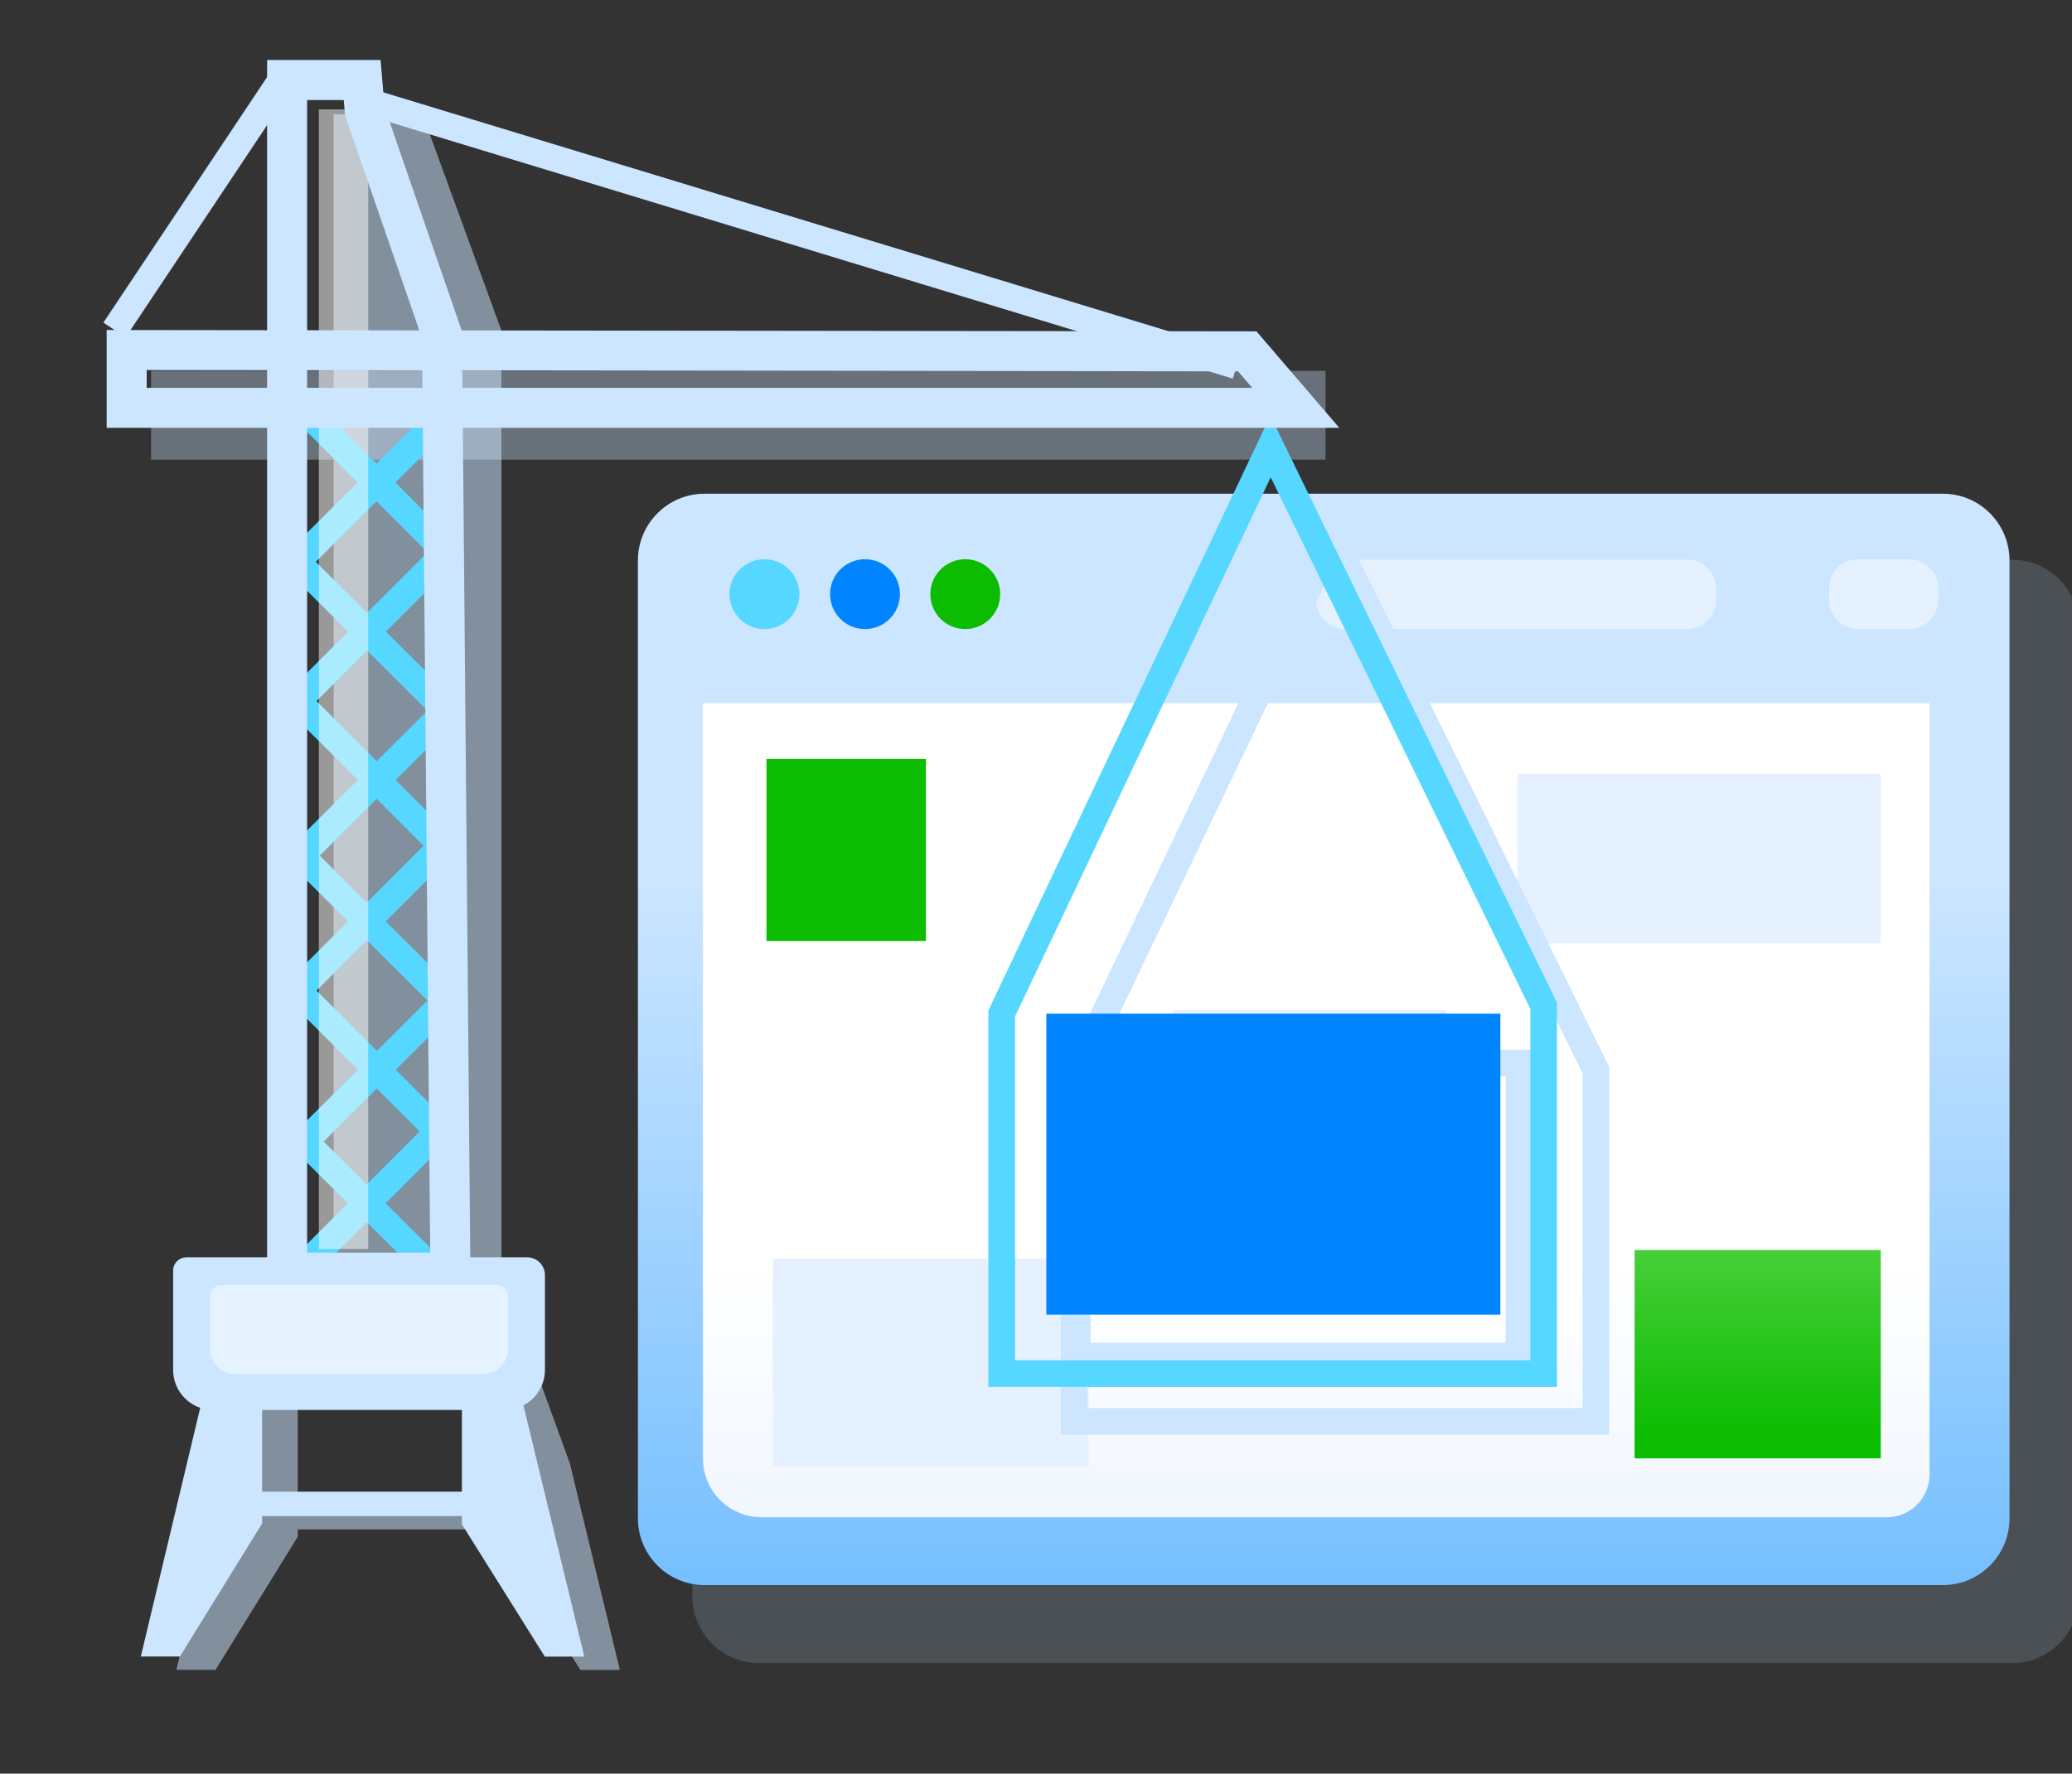
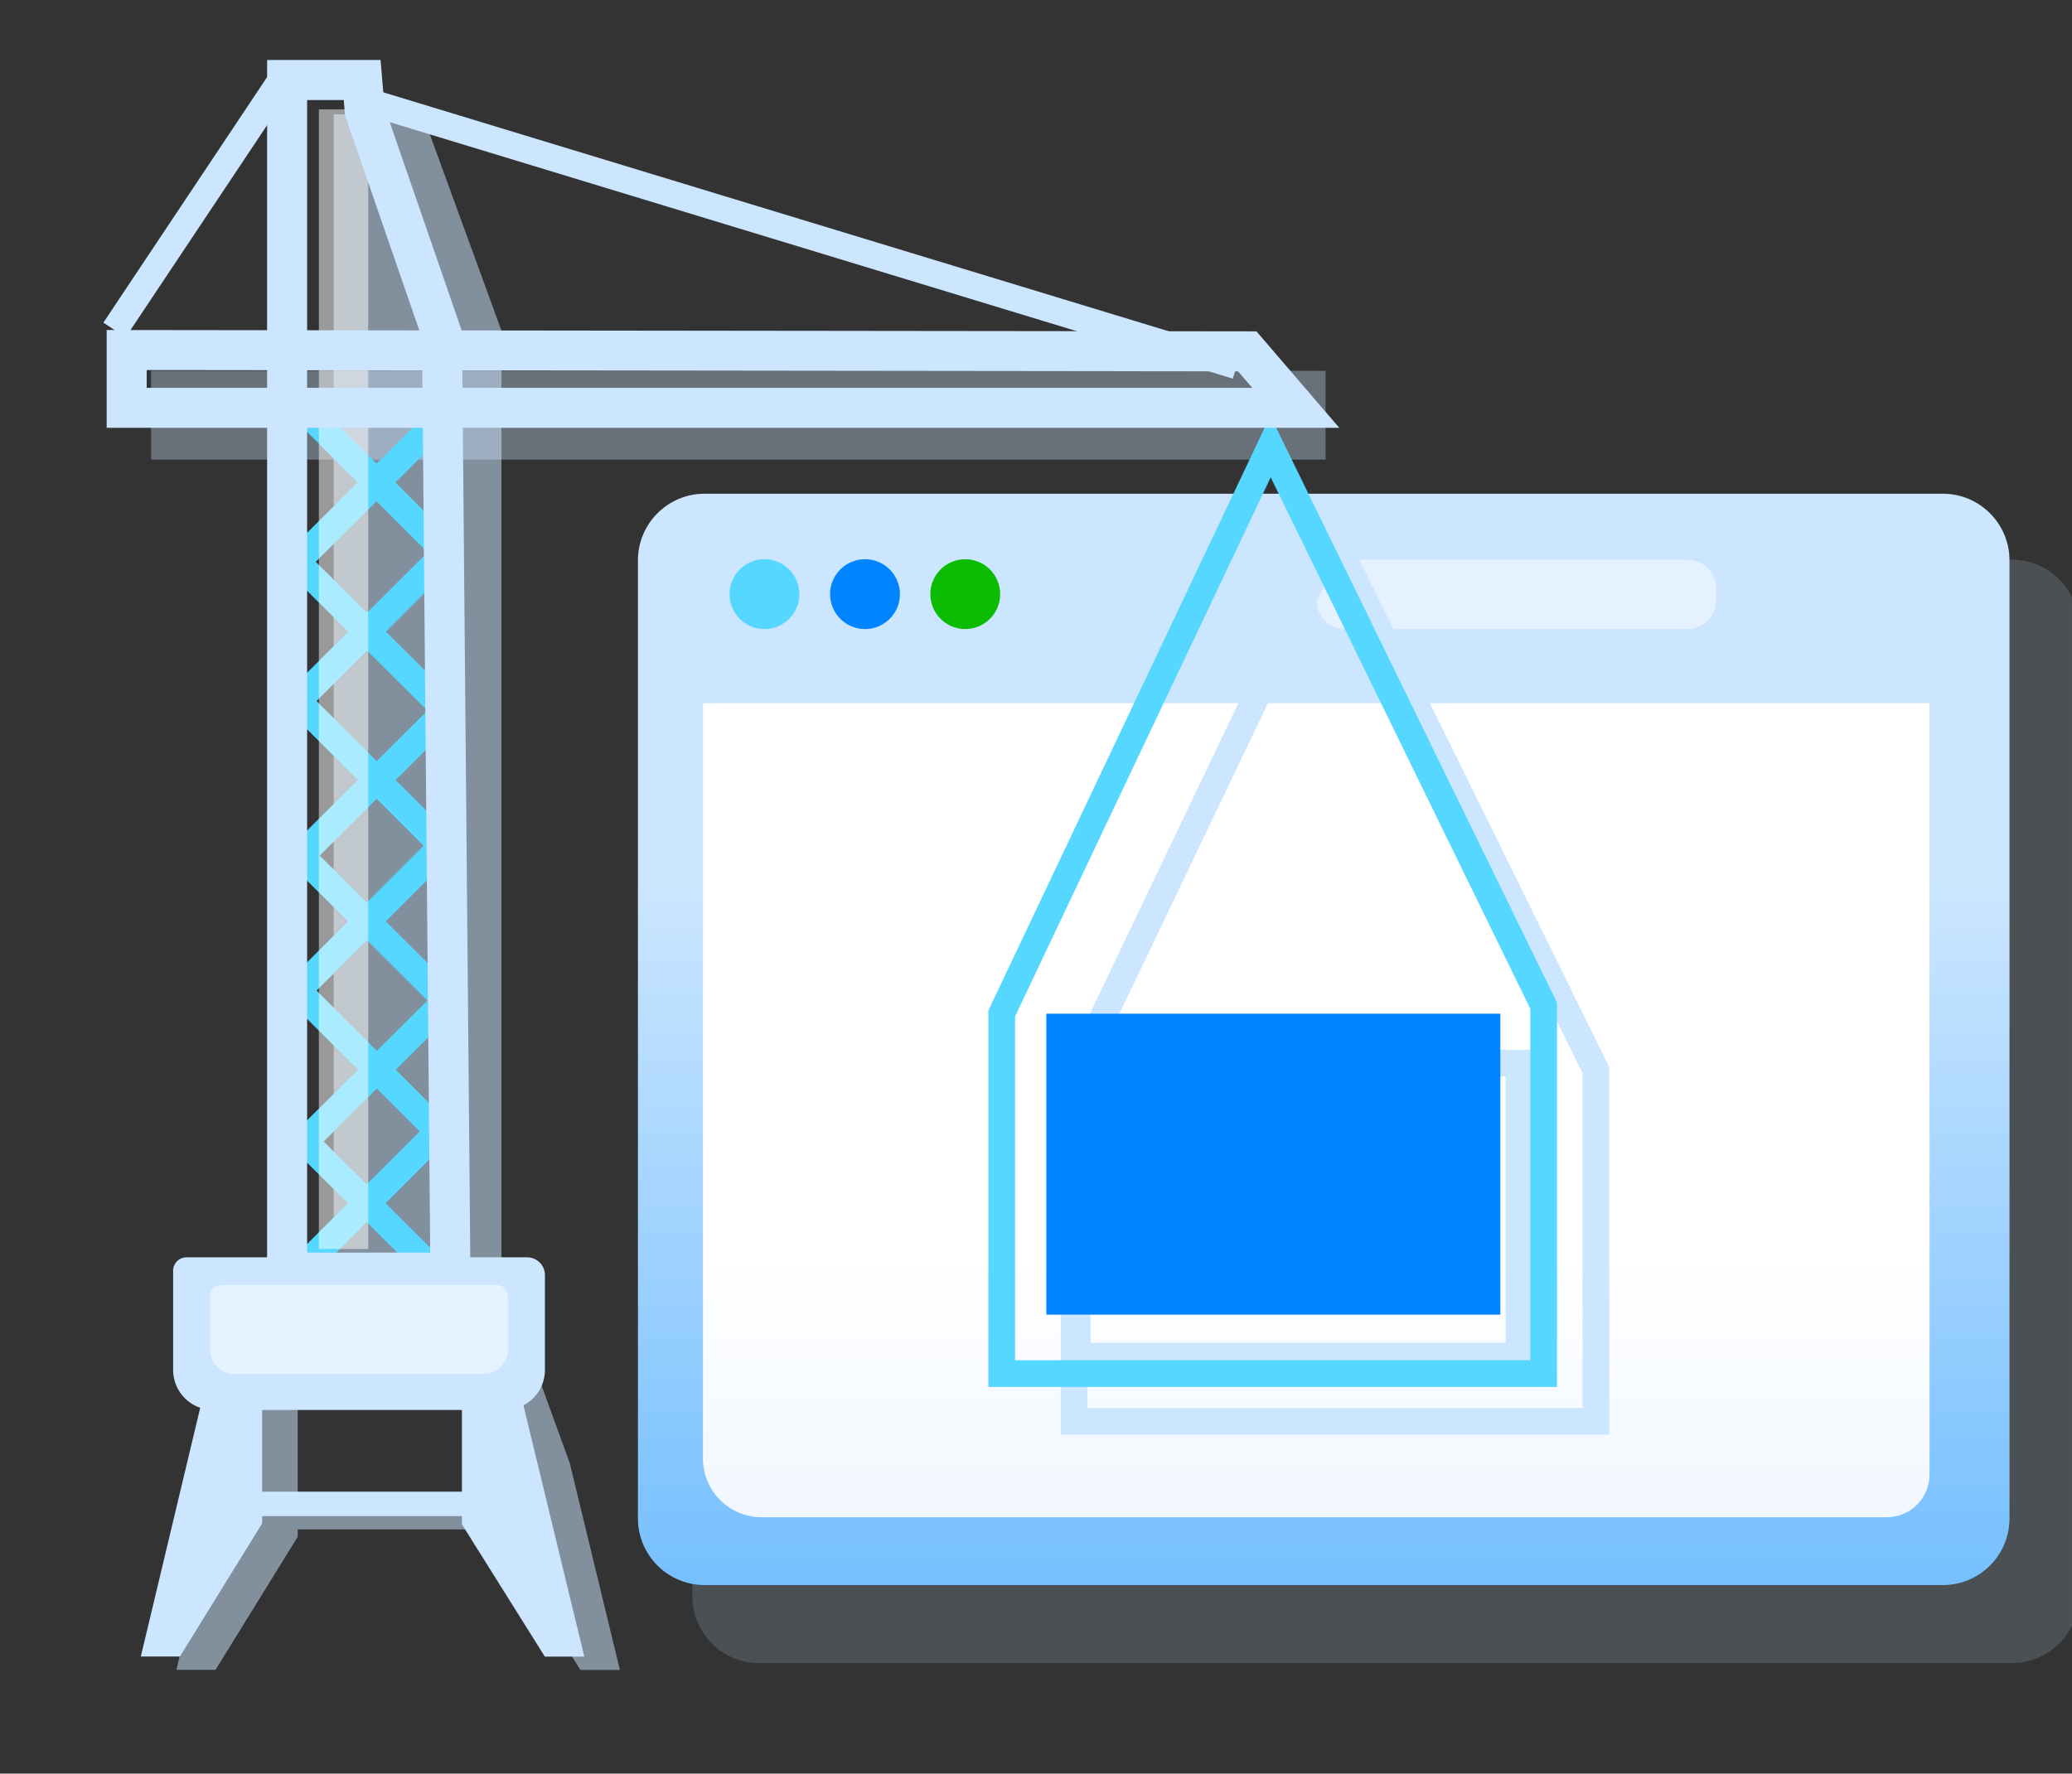
<svg xmlns="http://www.w3.org/2000/svg" height="100%" style="fill-rule:evenodd;clip-rule:evenodd;stroke-miterlimit:10;" version="1.1" viewBox="0 0 466 399" width="100%" xml:space="preserve">
  <rect x="0" y="0" width="466" height="399" fill="#333333" stroke="none" />
  <rect height="398.005" id="_26.-Website-builder" style="fill:none;" width="465.509" x="0.478" y="0.624" />
  <clipPath id="_clip1">
    <rect height="398.005" width="465.509" x="0.478" y="0.624" />
  </clipPath>
  <g clip-path="url(#_clip1)">
    <g id="Group-2">
      <path d="M467.516,140.909c0,-8.279 -6.722,-15 -15,-15l-281.8,0c-8.279,0 -15,6.721 -15,15l0,218.226c0,8.278 6.721,15 15,15l281.8,0c8.278,0 15,-6.722 15,-15l0,-218.226Z" id="Rounded-Rectangle-1-copy" style="fill:#cce6ff;fill-opacity:0.161;" />
      <path d="M451.943,126.065c0,-8.279 -6.721,-15 -15,-15l-278.47,0c-8.279,0 -15,6.721 -15,15l0,215.52c0,8.279 6.721,15 15,15l278.47,0c8.279,0 15,-6.721 15,-15l0,-215.52Z" id="Rounded-Rectangle-1" style="fill:url(#_Linear2);" />
      <path d="M158.097,158.194l275.859,0l0,173.532c0,5.298 -4.295,9.593 -9.593,9.593l-253.075,0c-7.285,0 -13.191,-5.906 -13.191,-13.191l0,-169.934Z" id="Rounded-Rectangle-2" style="fill:url(#_Linear3);" />
      <clipPath id="_clip4">
-         <path d="M158.097,158.194l275.859,0l0,173.532c0,5.298 -4.295,9.593 -9.593,9.593l-253.075,0c-7.285,0 -13.191,-5.906 -13.191,-13.191l0,-169.934Z" id="Rounded-Rectangle-21" />
+         <path d="M158.097,158.194l0,173.532c0,5.298 -4.295,9.593 -9.593,9.593l-253.075,0c-7.285,0 -13.191,-5.906 -13.191,-13.191l0,-169.934Z" id="Rounded-Rectangle-21" />
      </clipPath>
      <g clip-path="url(#_clip4)">
        <rect height="40.963" id="Rectangle-1" style="fill:#0bbc00;" width="35.864" x="172.38" y="170.732" />
        <rect height="38.157" id="Rectangle-2" style="fill:#e5f1ff;" width="81.748" x="341.244" y="174.076" />
        <rect height="46.614" id="Rectangle-2-copy" style="fill:#e5f1ff;" width="71.031" x="173.82" y="283.196" />
        <rect height="46.886" id="Rectangle-2-copy-2" style="fill:url(#_Linear5);" width="55.364" x="367.628" y="281.191" />
        <rect height="13.7" id="Rectangle-3" style="fill:#e5f1ff;" width="61.458" x="263.753" y="227.252" />
      </g>
      <circle cx="194.543" cy="133.66" id="Ellipse-1" r="7.856" style="fill:#0084ff;" />
      <circle cx="171.93" cy="133.66" id="Ellipse-1-copy" r="7.856" style="fill:#55d7ff;" />
      <circle cx="217.087" cy="133.66" id="Ellipse-1-copy-2" r="7.856" style="fill:#0bbc00;" />
      <path d="M385.976,132.409c0,-3.588 -2.913,-6.5 -6.5,-6.5l-76.933,0c-3.587,0 -6.5,2.912 -6.5,6.5l0,2.607c0,3.588 2.913,6.5 6.5,6.5l76.933,0c3.587,0 6.5,-2.912 6.5,-6.5l0,-2.607Z" id="Rounded-Rectangle-3" style="fill:#e5f1ff;" />
-       <path d="M435.919,132.353c0,-3.614 -2.934,-6.548 -6.548,-6.548l-11.459,0c-3.614,0 -6.548,2.934 -6.548,6.548l0,2.615c0,3.614 2.934,6.548 6.548,6.548l11.459,0c3.614,0 6.548,-2.934 6.548,-6.548l0,-2.615Z" id="Rounded-Rectangle-3-copy-2" style="fill:#e5f1ff;" />
    </g>
    <path d="M66.953,344.063l0,1.654l-18.482,29.929l-8.8,0l14.081,-58.977l13.201,-2.617l0,24.517l44.931,0l0,-22.885l9.758,-4.418l6.508,17.907l11.265,46.502l-8.881,0l-18.65,-29.766l0,-1.846l-44.931,0Z" id="Shape-5-copy" style="fill:#cce6ff;fill-opacity:0.522;" />
    <path d="M75.043,25.71l19.978,0l17.757,48.672l0,224.352l-37.735,0l0,-273.024Z" id="Rectangle-5" style="fill:#cce6ff;fill-opacity:0.522;" />
    <rect height="19.977" id="Rectangle-5-copy" style="fill:#cce6ff;fill-opacity:0.349;" width="264.145" x="33.979" y="83.422" />
    <rect height="65.932" id="Rectangle-2-copy-3" style="fill:none;stroke:#cce6ff;stroke-width:6px;" width="99.367" x="242.255" y="239.149" />
    <path d="M361.927,240.05l0,82.703l-123.357,0l0,-81.029l61.167,-127.9c20.73,42.076 41.46,84.151 62.19,126.226Zm-117.357,3.035l0,73.668l111.357,0l0,-75.305l-56.109,-113.885c-18.416,38.507 -36.832,77.015 -55.248,115.522Z" style="fill:#cce6ff;fill-rule:nonzero;" />
    <path d="M40.471,372.646l-8.8,0l14.081,-58.977l13.201,2.64l0,19.26l44.931,0l0,-18.923l13.322,-2.627l14.209,58.656l-8.881,0l-18.65,-29.766l0,-1.847l-44.931,0l0,1.655l-18.482,29.929Z" id="Shape-5" style="fill:#cce6ff;" />
    <rect height="67.701" id="Rectangle-21" style="fill:#0084ff;" width="102.107" x="235.324" y="228.044" />
    <path d="M65.209,20.447l-36.963,55.456l-4.992,-3.328l36.963,-55.456c1.664,1.109 3.328,2.218 4.992,3.328Z" style="fill:#cce6ff;fill-rule:nonzero;" />
    <path d="M279.02,79.442l-1.747,5.74l-194.312,-59.128l1.747,-5.74c64.771,19.71 129.541,39.419 194.312,59.128Z" style="fill:#cce6ff;fill-rule:nonzero;" />
    <path d="M350.173,225.554l0,86.449l-127.88,0l0,-84.693l63.412,-133.773c21.489,44.006 42.979,88.012 64.468,132.017Zm-121.88,3.106l0,77.343l115.88,0l0,-79.062l-58.388,-119.566c-19.164,40.428 -38.328,80.857 -57.492,121.285Z" style="fill:#55d7ff;fill-rule:nonzero;" />
    <path d="M65.662,86.078c0.612,0.147 1.167,0.428 1.652,0.842l35.203,35.211c1.989,2.33 1.171,2.87 0,4.242l-31.322,31.328l30.442,30.449c0,0 1.768,2.171 0,4.242l-30.442,30.448l29.562,29.569c0,0 1.768,2.171 0,4.242l-32.563,32.569c-1.765,1.508 -5.121,0.641 -5.121,-2.121c0,-0.78 0.348,-1.5 0.878,-2.121l30.442,-30.448l-29.562,-29.568c0,0 -1.768,-2.172 0,-4.243l30.442,-30.448l-30.442,-30.448c0,0 -1.768,-2.172 0,-4.243l31.322,-31.328l-33.082,-33.089c0,0 -1.049,-1.279 -0.841,-2.591c0.241,-1.524 1.655,-2.634 3.432,-2.494Z" style="fill:#55d7ff;fill-rule:nonzero;" />
    <path d="M104.273,93.264l-33.257,33.121l31.487,31.36c0.889,1.036 0.775,1.206 0.846,1.655c0.136,0.855 0.161,1.421 -0.846,2.596l-30.602,30.478l30.602,30.478c0,0 1.777,2.178 0,4.251l-29.717,29.597l30.602,30.478l-4.234,4.251l-32.736,-32.603c0,0 -1.778,-2.178 0,-4.251l29.717,-29.597l-30.602,-30.479c0,0 -1.777,-2.178 0,-4.251l30.602,-30.478l-31.487,-31.359c0,0 -1.777,-2.178 0,-4.251l35.391,-35.248c1.411,1.418 2.822,2.835 4.234,4.252Z" style="fill:#55d7ff;fill-rule:nonzero;" />
    <rect height="256.376" id="Rectangle-6" style="fill:#fff;fill-opacity:0.502;" width="11.099" x="71.714" y="24.6" />
    <path d="M86.475,24.064l17.424,50.479l1.937,216.239l-45.763,0l0,-277.281l25.522,0c0.293,3.521 0.586,7.042 0.88,10.563Zm-17.402,-1.563l0,259.281l27.682,0l-1.842,-205.69l-17.314,-50.157l-0.286,-3.434c-2.747,0 -5.493,0 -8.24,0Z" style="fill:#cce6ff;fill-rule:nonzero;" />
    <path d="M282.586,74.543l18.626,21.702l-277.222,0l0,-22.006c86.199,0.101 172.397,0.203 258.596,0.304Zm-249.596,12.702l248.637,0l-3.181,-3.706l-245.456,-0.289c0,1.331 0,2.663 0,3.995Z" style="fill:#cce6ff;fill-rule:nonzero;" />
    <path d="M122.559,286.849c0,-2.207 -1.792,-4 -4,-4l-76.621,0c-1.655,0 -3,1.344 -3,3l0,22.336c0,4.968 4.033,9 9,9l65.621,0c4.967,0 9,-4.032 9,-9l0,-21.336Z" id="Rounded-Rectangle-5" style="fill:#cce6ff;" />
    <path d="M114.244,291.576c0,-1.379 -1.121,-2.5 -2.5,-2.5l-62,0c-1.38,0 -2.5,1.121 -2.5,2.5l0,12c0,3.036 2.464,5.5 5.5,5.5l56,0c3.035,0 5.5,-2.464 5.5,-5.5l0,-12Z" id="Rounded-Rectangle-8-copy" style="fill:#fff;fill-opacity:0.49;" />
  </g>
  <defs>
    <linearGradient gradientTransform="matrix(1.95132e-14,318.675,-318.675,1.95132e-14,444.614,197.705)" gradientUnits="userSpaceOnUse" id="_Linear2" x1="0" x2="1" y1="0" y2="0">
      <stop offset="0" style="stop-color:#cce6ff;stop-opacity:1" />
      <stop offset="1" style="stop-color:#1d98ff;stop-opacity:1" />
    </linearGradient>
    <linearGradient gradientTransform="matrix(1.20348e-14,196.543,-196.543,1.20348e-14,426.588,282.248)" gradientUnits="userSpaceOnUse" id="_Linear3" x1="0" x2="1" y1="0" y2="0">
      <stop offset="0" style="stop-color:#fff;stop-opacity:1" />
      <stop offset="1" style="stop-color:#d0e4fc;stop-opacity:1" />
    </linearGradient>
    <linearGradient gradientTransform="matrix(4.70569e-15,-76.85,76.85,4.70569e-15,394.109,323.038)" gradientUnits="userSpaceOnUse" id="_Linear5" x1="0" x2="1" y1="0" y2="0">
      <stop offset="0" style="stop-color:#0bbc00;stop-opacity:1" />
      <stop offset="1" style="stop-color:#79df68;stop-opacity:1" />
    </linearGradient>
  </defs>
</svg>